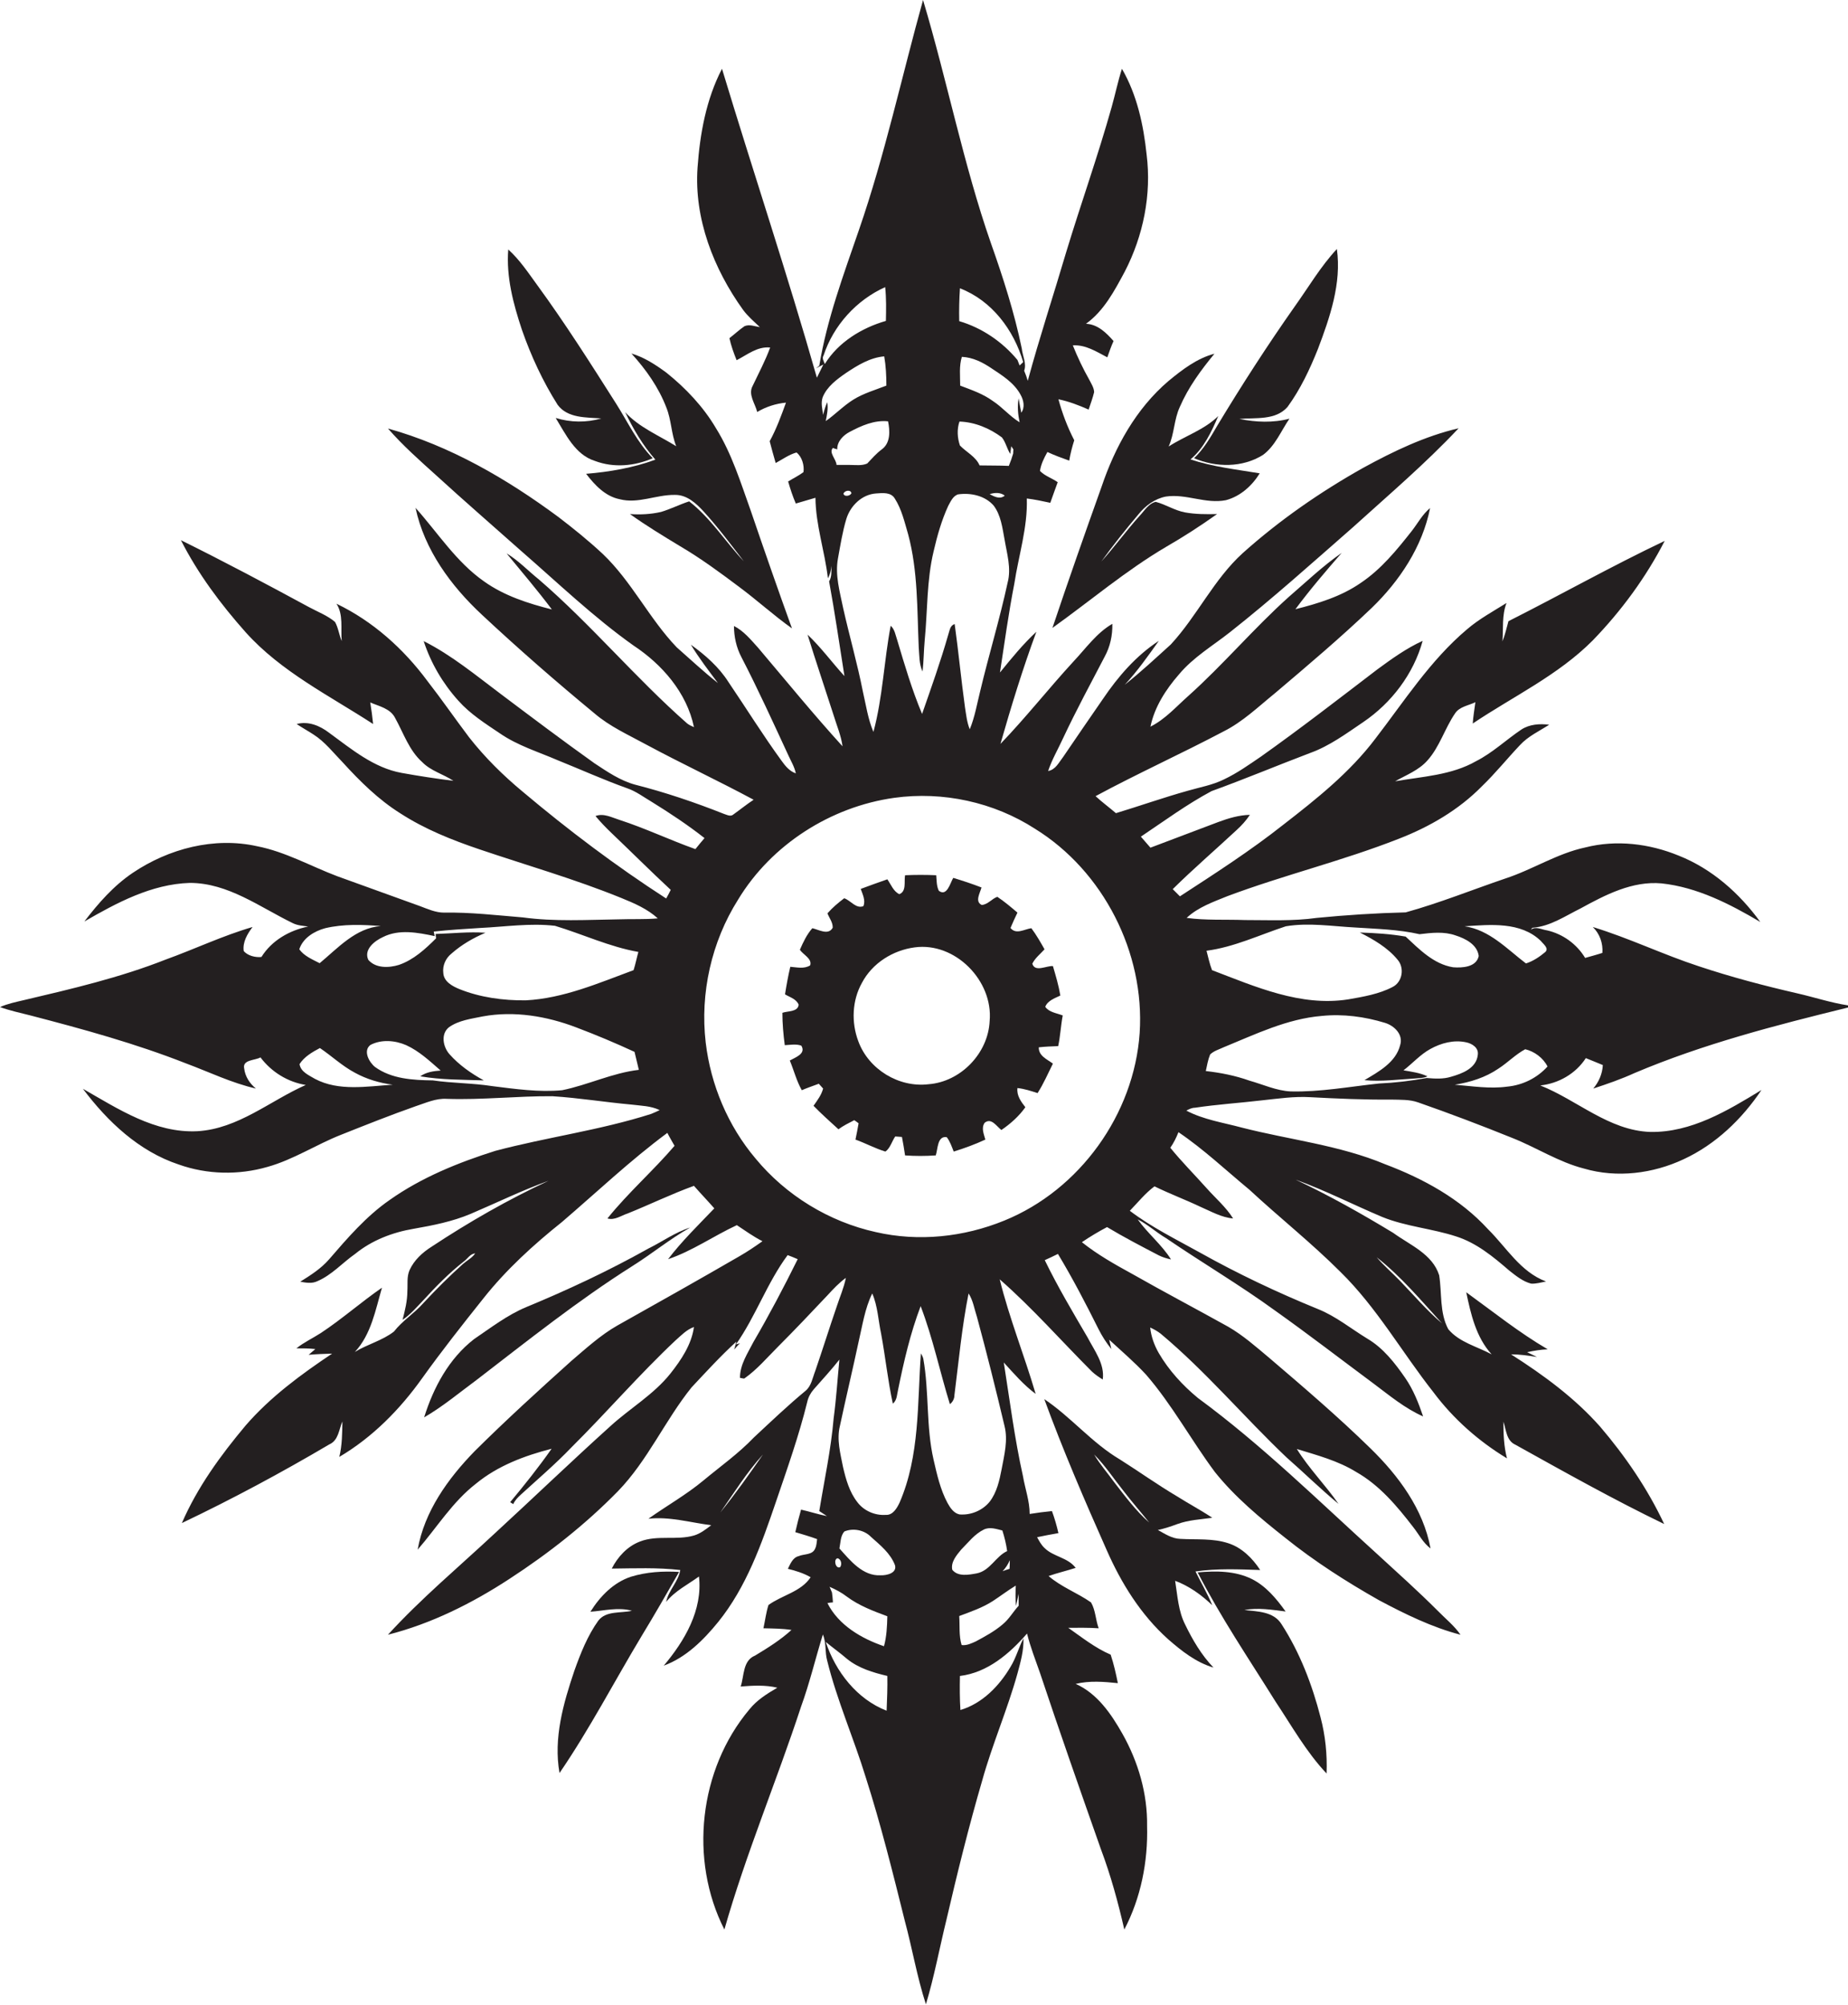
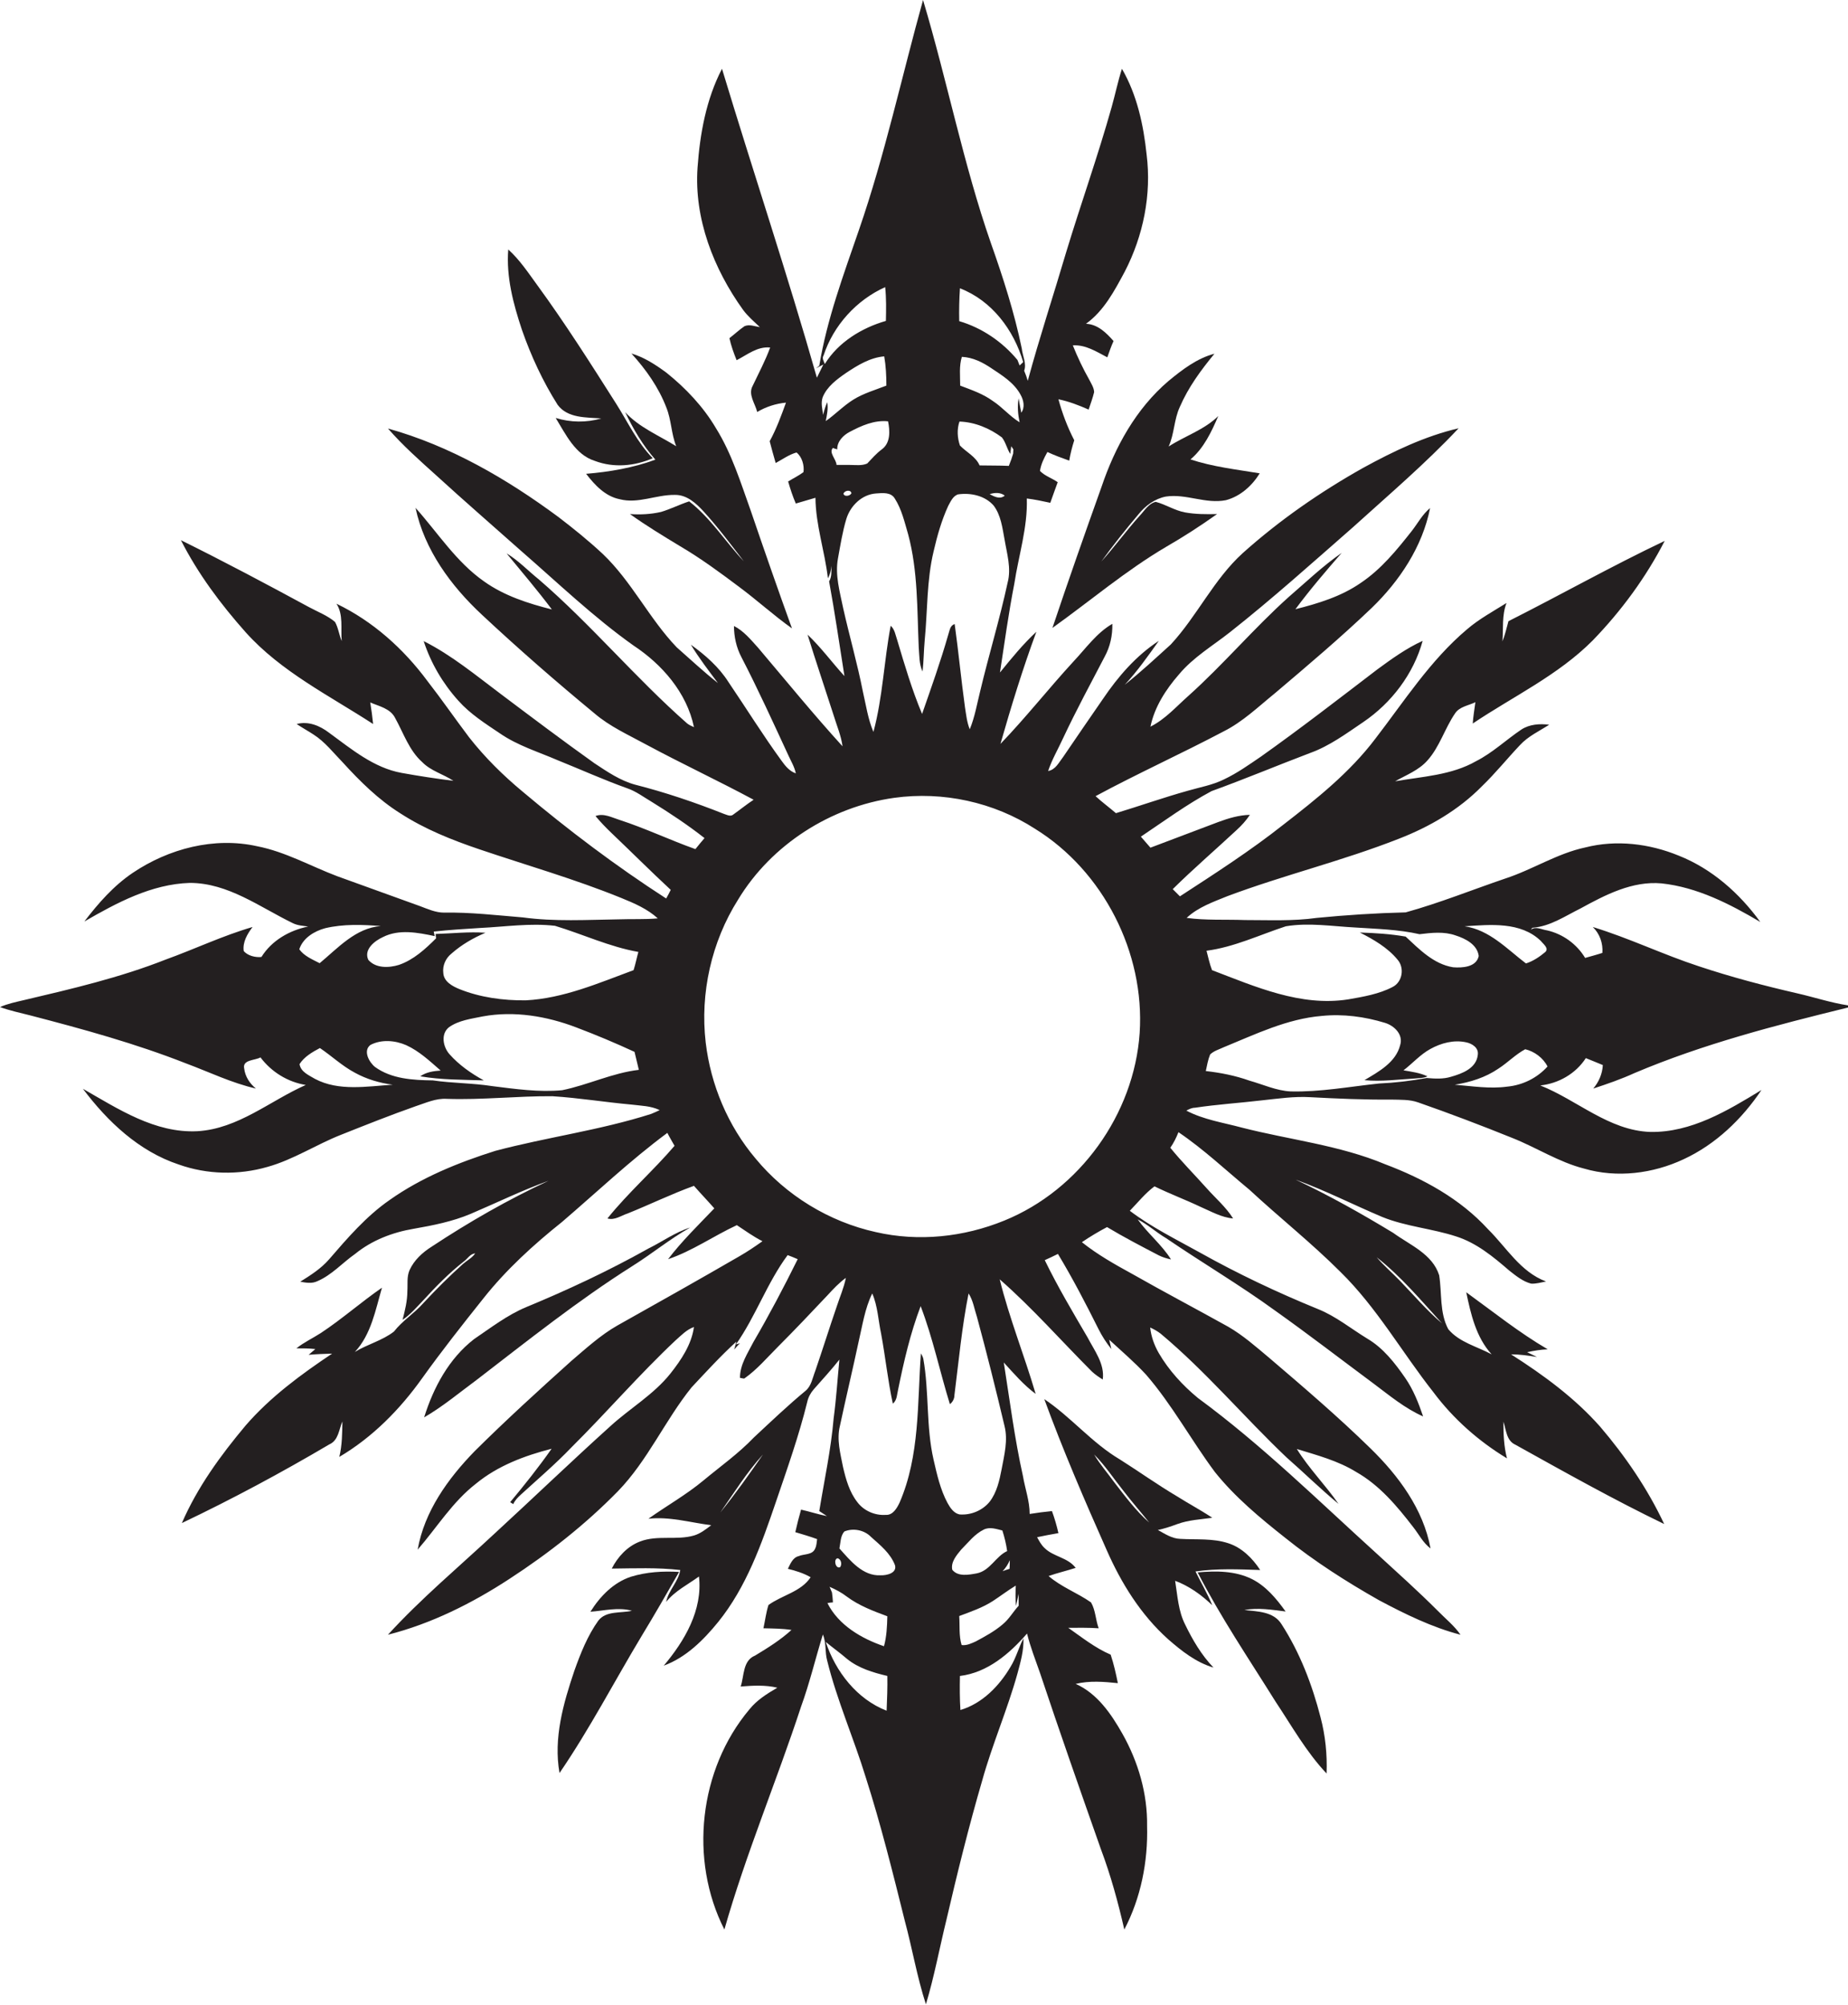
<svg xmlns="http://www.w3.org/2000/svg" version="1.1" id="Layer_1" x="0px" y="0px" viewBox="0 0 771.2 836.5" enable-background="new 0 0 771.2 836.5" xml:space="preserve">
  <g>
    <path fill="#231F20" d="M682.2,447.7c28.6-12.1,58.8-19.9,89-27.3c0-0.2,0-0.7,0-0.9c-7.2-1.1-14.1-3.4-21.1-5   c-13.9-3.2-27.6-6.8-41.1-11.3c-15-4.9-29.2-11.8-44.3-16.4c2.9,2.8,4.3,6.8,4,10.8c-2.4,0.8-4.8,1.4-7.2,2.1   c-3.5-5.8-9.3-10-15.9-11.5c-2.2-0.3-4.7-1.8-6.7-0.3c0.2-0.3,0.4-0.8,0.8-0.8c7.3-0.6,13.5-4.9,19.8-8   c10.4-5.7,21.7-11.6,33.9-10.5c14.9,1.6,28.5,8.6,41.2,16.1c-8.7-12-20.2-22.2-34.1-27.7c-12.2-5-26-6.7-38.9-3.4   c-11.8,2.5-22.1,9.3-33.5,13c-13.8,4.7-27.4,10.2-41.5,14.1c-12.4,0.3-24.8,1.1-37.1,2.3c-9.9,1.4-20,0.9-30,0.9   c-8.1-0.3-16.3,0.2-24.3-0.9c4.8-4.5,11.2-6.7,17.1-9.1c23.5-8.8,48-14.7,71.4-23.9c12.9-5,25.1-12.1,34.8-22   c5.6-5.4,10.5-11.5,15.8-17.1c3.4-3.7,8-5.8,12.2-8.5c-4-0.5-8.2-0.2-11.6,2c-6.4,4.3-12,9.7-18.9,13.2   c-10.3,5.9-22.4,6.4-33.8,8.4c4.6-2.6,9.9-4.6,13.5-8.7c5.1-5.7,7.2-13.3,11.5-19.6c1.9-2.9,5.7-3.3,8.5-4.7   c-0.4,3-0.9,5.9-1.1,8.9c16.8-11.3,35.6-20.1,50.1-34.7c11.9-12.3,22.2-26.3,30-41.5c-22.1,10.5-43.4,22.5-65.2,33.5   c-0.8,2.8-1.4,5.7-2.5,8.4c0.4-5.3-0.3-10.9,1.7-16c-5.6,3.5-11.5,6.7-16.5,11c-15.3,12.9-26.2,30-38.3,45.7   c-10.6,14-24.4,25-38.2,35.7C521.8,355,507,364.5,492.4,374c-1-1-2-2-3-3c8.6-8.5,17.8-16.4,26.6-24.6c2.1-1.9,4-4,5.6-6.4   c-4.5,0.1-8.9,1.4-13.2,3c-9.4,3.6-18.9,7.1-28.3,10.7c-1.3-1.5-2.7-3.1-4-4.6c9.7-6.5,19.2-13.5,29.5-19   c13.8-5,27.4-10.7,41.1-15.9c8.1-2.9,15.1-8.1,22.2-12.9c11.8-8,21-20.1,24.8-33.9c-6.8,3.1-12.9,7.5-18.9,11.9   c-16.1,12.3-32.1,24.7-48.6,36.4c-5,3.4-9.9,6.9-15.4,9.5c-4.8,2.4-10.2,3.3-15.3,4.8c-10,2.8-19.9,6.3-29.8,9.3   c-2.8-2.4-5.8-4.6-8.5-7.1c17.6-9.5,35.8-17.7,53.4-27c8-4,14.5-10.3,21.4-15.9c13.7-11.6,27.4-23.2,40.4-35.6   c11.7-11.3,21.2-25.6,24.4-41.7c-3.2,2.6-5.1,6.3-7.6,9.5c-6.3,8-12.8,16-21.3,21.7c-8.2,5.7-17.8,8.6-27.3,11   c6-8.1,12.6-15.8,19.3-23.5c-7.9,5.5-14.8,12.1-22.1,18.4c-14.6,13.1-27.2,28.1-41.8,41.2c-5.1,4.5-9.7,9.8-15.9,12.9   c1.7-8.2,6.4-15.5,11.9-21.8c6-7.2,14.2-12,21.4-17.7c17.6-13.9,34.3-28.9,51.2-43.7c14.9-13.5,30.3-26.6,44.1-41.3   c-14.1,3.3-27.2,9.6-39.8,16.5c-18,10.1-35,21.9-50.3,35.6c-12.1,11-19,26.2-30,38.1c-6.3,5.7-12.5,11.5-19.2,16.8   c5.3-5.7,9.7-12,14.2-18.3c-9.5,6.2-17,14.9-23.3,24.2c-5.6,8.1-11.1,16.1-16.6,24.2c-1.8,2.3-3.2,5.4-6.3,5.9   c1.6-4.8,4.2-9.2,6.3-13.8c5.4-11.5,11.4-22.6,17.3-33.9c2.3-4.2,3.3-8.9,3.2-13.7c-6.6,3.8-11.1,10.3-16.3,15.8   c-10.3,11.2-19.8,23.3-30.4,34.3c4.5-15.7,9.3-31.4,15-46.8c-5.6,5.2-10.4,11.1-15.2,17c1.9-12.4,3.6-24.8,6-37.1   c1.8-11.8,5.6-23.5,5.2-35.5c3.3,0.4,6.6,1.1,9.8,1.8c1-2.9,2.1-5.8,3.1-8.6c-2.4-1.7-5.4-2.6-7.4-4.7c0.4-2.8,1.7-5.4,3.1-7.9   c3,1.4,6,2.5,9.1,3.6c0.5-2.9,1.2-5.7,2.1-8.5c-2.8-5.4-5-11.2-6.6-17.1c4.4,0.9,8.5,2.5,12.6,4.3c0.8-2.4,1.7-4.8,2.3-7.3   c-0.1-1.9-1.2-3.5-2-5.1c-2.6-4.6-4.9-9.4-6.9-14.4c5.4-0.3,9.8,2.6,14.4,5c0.8-2.3,1.6-4.6,2.6-6.8c-3-3.4-6.6-7-11.5-7.2   c7.5-5.4,11.9-13.8,16.2-21.8c7.7-14.9,11.2-32.1,9.1-48.8c-1.3-12.4-4-24.9-10.3-35.8c-1.7,5.3-2.8,10.7-4.3,16   c-5.7,20.3-12.8,40.2-18.9,60.3c-5.3,18-11.2,35.8-16.1,53.9c-0.4-1.4-0.9-2.8-1.5-4.2c1.1-3.1-0.7-6.2-1-9.3   c-3.1-15-7.8-29.6-12.9-44C402.1,68.7,395.3,33.8,385.2,0c-8.9,32-15.9,64.6-26.8,96.1c-6.4,18.6-13.3,37.1-16.5,56.5l-1.4,1.1   c0.8-0.4,2.3-1.2,3.1-1.6c-0.9,1.8-1.8,3.7-2.7,5.5c-12.3-43.2-26.6-85.9-39.6-128.9c-6.6,12.7-9.2,27.1-10.2,41.2   c-1.5,21.3,6.7,42.3,19,59.4c2,2.7,4.6,4.9,7,7.2c-2.1-0.3-4.3-1.3-6.4-0.4c-2.2,1.5-4.2,3.4-6.3,5c0.7,3.2,1.8,6.2,3,9.2   c4.5-2.3,8.6-5.8,14-5.3c-2,5.5-4.8,10.7-7.3,16c-2,3.6,1,7.3,1.9,10.9c3.7-2.2,7.8-3.5,12-3.9c-2,5.5-4,11-6.8,16.1   c0.8,3,1.6,6.1,2.5,9.1c2.8-1.5,5.5-3.5,8.7-4.4c2.3,1.8,3.3,5.4,2.9,8.2c-2,1.5-4.3,2.6-6.4,3.9c0.9,3.1,1.9,6.2,3.2,9.2   c2.7-0.8,5.5-1.6,8.2-2.4c0.1,11.4,3.9,22.3,5.2,33.6c0.9-1.6,1.3-3.4,1.5-5.2c-0.1,2.2,0.2,4.5-1,6.5c2.4,13.1,4.3,26.3,6.4,39.5   c-5.2-5.7-9.8-12-15.4-17.3c3.5,11.3,7.3,22.5,10.9,33.7c1.3,4.3,3.1,8.4,3.7,12.9c-12.2-13.4-23.6-27.4-35.3-41.2   c-3-3.3-5.9-6.9-10-9c0,4.5,1,9,3.1,13c7,13.5,13.3,27.4,19.7,41.2c1.1,2.4,2.5,4.7,3,7.3c-2.6-0.9-4.4-3.1-5.9-5.2   c-7.8-10.7-14.8-22-22.2-32.9c-4-6.3-9.7-11.3-15.7-15.6c3.4,5.6,7.4,10.8,11.3,16c-6-4.7-11.5-9.9-17.2-14.9   c-11.5-12-18.8-27.5-30.9-39c-5.9-5.5-12.1-10.5-18.5-15.4c-21.5-15.9-45.2-29.7-71.1-36.9c6.2,7.1,13.2,13.3,20.2,19.6   c11.7,10.7,23.6,21,35.4,31.5c15.4,13.4,30.2,27.6,46.8,39.4c12,7.9,22.3,19.7,25.3,34.1c-1-0.4-2-0.9-2.8-1.5   c-21.6-19-40.1-41.3-61.9-60.1c-4.5-3.6-8.5-7.9-13.5-10.9c6.4,7.8,12.9,15.4,18.9,23.4c-9.9-2.5-19.9-5.7-28.3-11.7   c-11.6-8.1-19.3-20.3-28.6-30.7c3.7,17.5,14.8,32.6,27.7,44.6c15.2,14.2,30.9,27.9,46.9,41.1c6.5,5.6,14.4,9.1,21.9,13.2   c14.7,7.9,29.9,15,44.6,22.9c-2.9,1.9-5.6,4.1-8.4,6.1c-1.2,1.1-2.7,0.2-4-0.2c-12.1-4.8-24.5-9-37.1-12.2   c-6.2-1.7-11.6-5.4-16.9-8.9c-13.2-9.4-26.2-19.2-39.1-28.9c-10.4-7.8-20.5-16.2-32.2-22.1c3,9.2,8,17.7,14.5,24.9   c4.9,5.5,11.2,9.5,17.3,13.6c7.4,5.1,16,7.7,24.1,11.2c9.7,3.9,19.2,8.2,29,11.7c3.8,1.3,6.9,3.7,10.3,5.7c7.6,4.7,15,9.6,22,15.1   c-1.3,1.5-2.6,3.1-3.8,4.6c-10.7-3.8-20.9-8.7-31.7-12.2c-3.2-1-6.6-2.9-10-1.6c2.1,2.5,4.3,4.8,6.6,7c8.3,7.9,16.4,16,24.8,23.8   c-0.6,1.2-1.2,2.4-1.9,3.6c-20.9-13.5-40.8-28.5-59.8-44.5c-8.2-6.8-15.8-14.3-22.4-22.7c-5.9-7.8-11.4-15.8-17.4-23.5   c-10-13.5-22.8-25-38-32.3c3,4.6,1.7,10.4,2.2,15.6c-1.1-2.6-1.4-5.5-2.8-8c-3.2-2.7-7.2-4.2-10.9-6.2c-17.7-9.6-35.4-19-53.4-27.9   c7.1,14,16.6,26.7,27,38.4c14.8,16.5,34.9,26.4,53.2,38.3c-0.3-3-0.7-6-1.2-9c3.7,1.6,8.4,2.5,10.4,6.5c3.5,6.3,5.8,13.5,11.3,18.4   c3.6,3.7,8.8,5,13,7.8c-7.2-0.9-14.4-2-21.6-3.3c-11.6-2.1-20.9-9.9-30.2-16.7c-3.9-3-8.7-5-13.6-3.7c2.2,1.5,4.6,2.8,6.9,4.3   c4.9,3.1,8.4,7.7,12.4,11.8c7.2,7.9,14.9,15.5,24,21.2c10.2,6.6,21.5,11.1,33,15c19.8,6.7,39.8,12.4,59.2,20.3   c5.4,2.2,10.8,4.5,15.2,8.5c-5.4,0.5-10.8,0.2-16.2,0.4c-13.4,0.2-26.8,1-40.1-0.8c-11-0.9-21.9-2.2-32.9-2c-3.5,0-6.8-1.5-10-2.7   c-11.5-4.2-23.1-8.3-34.6-12.5c-11.1-4.2-21.6-10.2-33.4-12.5c-17.9-4-36.9,1-51.9,11.1c-8,5.4-14.4,12.7-20.2,20.3   c13.5-7.8,28-15.6,44-16.1c16,0,29.2,10.1,43,16.8c2,1,4.3,1.1,6.4,1.4c-7.8,1.6-15.2,5.8-19.5,12.7c-2.4,0.3-5.8-0.5-7.4-2.5   c-0.5-3.7,1.5-7.1,3.7-10c-12.4,3.6-24.1,9.2-36.3,13.6C50.1,407.9,30,412.6,10,417.3c-3.4,0.8-6.8,1.5-10,2.9   c4.1,1.5,8.4,2.4,12.7,3.5c21.9,5.7,43.8,11.7,64.9,20c9.7,3.6,19.1,8.2,29.2,10.5c-2.6-2.1-4.5-5-4.9-8.4   c-0.8-3.7,4.6-3.3,6.8-4.6c4.6,6.1,11.4,10.3,18.9,11.5c-14.9,6.6-28.2,18.3-45.2,19.3c-17.7,0.9-33.1-9.3-47.8-17.7   c10.3,13.7,23.4,26.1,40,31.6c11.8,4.2,24.9,4.5,37,1c10.8-3,20.3-9.3,30.7-13.4c10.3-4.1,20.6-8.2,31.1-11.9   c4.3-1.4,8.5-3.4,13.1-3.1c14.7,0.5,29.3-1.2,44-1.1c11.1,0.7,22,2.5,33.1,3.5c3.9,0.5,8,0.5,11.7,2.3c-1.2,0.6-2.4,1.1-3.6,1.6   c-21.3,6.8-43.5,9.7-65,15.4c-15.5,4.9-30.8,11.1-44.1,20.5c-9.8,6.8-17.6,15.9-25.3,24.8c-3.4,3.9-7.7,6.6-12,9.3   c2.3,0.4,4.8,0.9,7.1-0.2c6.1-2.6,10.5-7.7,15.8-11.4c7-5.7,15.6-9,24.5-10.5c8-1.4,16.1-3,23.7-6.2c10.8-4.6,21.4-9.8,32.5-13.8   c-17,7.9-33.2,17.2-48.8,27.5c-3.8,2.4-7.3,5.6-9.2,9.8c-1.2,2.8-0.7,5.8-0.9,8.7c0,4.1-1,8.1-2,12c3.3-2.2,5.9-5.3,8.6-8.1   c5.3-5.8,10.8-11.4,16.9-16.2c1.6-1.1,2.7-3.3,4.8-3.4c-1.3,1.9-3.4,2.9-5.1,4.4c-5.8,5.2-11.3,10.7-16.6,16.4   c-3.8,4.3-8.7,7.3-12.2,11.8c-4.9,3.8-11.1,5.3-16.3,8.5c6.8-7.3,8.6-17.5,11.3-26.8c-8.7,6-16.7,13.1-25.5,18.9   c-3.4,2.2-7.1,3.9-10.2,6.4c2.6,0,5.3,0,7.9,0.3c-0.7,0.6-2.1,1.8-2.8,2.4c3.3-0.3,6.5-0.4,9.8-0.5c-13,8.7-25.8,18.1-36.1,30   c-10.4,12.4-20.1,25.7-26.6,40.7c21-10,41.5-21,61.5-32.8c3.9-1.7,4-6.2,5.5-9.6c-0.1,4.9-0.1,9.9-1.3,14.8   c13.9-8.2,25.4-19.9,34.7-33c8.1-11.3,16.7-22.2,25.4-33.1c9.5-12,20.9-22.4,32.8-31.9c14.6-12.5,28.6-25.8,44-37.2   c0.9,1.8,2,3.6,3,5.4c-8.9,10.4-19.4,19.6-28,30.3c3,0.9,5.7-1.2,8.5-2.1c9.2-3.7,18.2-8.1,27.6-11.5c2.8,3.2,5.7,6.2,8.5,9.4   c-6.6,6.9-13.5,13.6-19.3,21.2c10.1-3.4,19-9.7,28.7-14.2c3.5,2.3,6.9,4.8,10.7,6.7c-3.1,2.2-6.2,4.3-9.5,6.2   c-16.9,9.8-34,19.4-51.1,29c-7,4-13,9.5-19.1,14.7c-13.7,12.3-27.3,24.7-40.4,37.7c-11.1,11.4-21,25.1-23.8,41.1   c8-9.2,14.5-19.9,24.3-27.5c9.1-7.5,20.3-11.7,31.6-14.6c-5.4,7.7-11.3,15.1-17.3,22.3c0.4,0.3,0.9,0.5,1.3,0.8   c0.7-1.6,1.9-2.8,3.1-3.9c7.1-6.5,14.5-12.8,21.2-19.8c14.7-14.6,28.3-30.4,43.4-44.6c2.4-2.1,4.6-4.5,7.7-5.6   c-1,7.3-5.3,13.7-9.8,19.4c-7,8.8-16.9,14.5-25.1,22c-16.3,14.7-32.1,29.9-48.2,44.7c-15,14-30.8,27.2-44.6,42.3   c18.1-4.6,35.1-13.1,50.7-23.3c16.3-10.6,31.7-22.7,45.3-36.6c12.4-12.8,19.6-29.5,30.7-43.3c6.1-6.5,12.1-13.1,18.7-19.1   c-0.2,0.8-0.7,2.5-0.9,3.3c0.8-0.9,1.5-1.8,2.4-2.6l-1.7,0.5c8.3-11.8,13-25.7,21.6-37.3c1.4,0.5,2.8,1.1,4.2,1.7   c-5.8,11.7-11.9,23.3-18.5,34.6c-2.4,4.7-5.6,9.4-5.6,14.9c0.5,0.1,1.3,0.3,1.8,0.3c5.3-3.7,9.5-8.7,14.1-13.3   c7-7,13.8-14.2,20.6-21.4c2.4-2.6,4.8-5.2,7.7-7.3c-0.8,4.1-2.5,7.9-3.8,11.9c-3.1,9-5.9,18-9,27c-1.1,2.8-1.6,6.2-4,8.2   c-7.5,6.2-14.5,12.9-21.6,19.5c-6.4,6.7-13.9,12-21,17.9c-7.2,6-15.4,10.6-23,16c8.8-1,17.5,1.6,26.2,2.7c-2.2,1.7-4.5,3.5-7.2,4.3   c-7.3,2.1-15.3-0.3-22.5,2.5c-5.3,2-9.3,6.4-11.8,11.3c9.5-0.1,19.1-0.5,28.6,0.6c-0.8,4.9-4.9,8.4-5.9,13.3   c3.7-4.6,9-7.2,13.7-10.6c1.6,14-6,26.9-14.7,37.2c9.3-3.4,16.6-10.7,22.7-18.2c11.8-14.6,18.1-32.5,24.1-50.1   c4.7-13.8,9.6-27.6,13.1-41.8c0.4-1.9,1.4-3.7,2.7-5.2c3.6-4.1,7.3-8.1,10.7-12.4c-0.8,8.2-1.3,16.3-2.4,24.5   c-1.1,13-3.9,25.8-6,38.7c1.1,0.7,2.1,1.4,3.2,2.1c-3.6-0.7-7.2-1.9-10.8-2.7c-0.9,3.1-1.7,6.3-2.4,9.4c3,0.9,6.1,1.8,9.1,2.9   c-0.2,1.3-0.2,2.7-0.8,3.9c-1.1,2.8-4.6,2.2-6.9,3.2c-2.5,0.6-3.5,3.3-4.5,5.3c3.3,0.8,6.5,1.8,9.5,3.5c-4,6.1-12,7.5-17.6,11.6   c-1,3.1-1.4,6.5-2.1,9.7c3.9,0.1,7.8,0.1,11.7,0.7c-4.6,4.2-9.9,7.5-15.2,10.7c-5.2,2.1-4.5,8.5-6,12.9c5.1-0.4,10.3-0.7,15.3,0.5   c-4.3,2.5-8.6,5.2-11.7,9.1c-21,25-25.2,62.7-10.4,91.8c9-31.6,21.8-61.9,32-93c3.6-9.9,6-20.1,9.1-30.1c1.5,3.5,0.8,7.3,1.8,10.9   c4.1,16.6,11.1,32.4,16.1,48.7c6.3,19.7,11.3,39.8,16.3,59.9c3.1,11.5,5.1,23.4,8.8,34.8c3.5-11.6,5.7-23.6,8.6-35.4   c4.5-19.4,9.3-38.8,14.9-58c4.2-15.1,10.5-29.5,14.7-44.6c1.3-4.8,2.7-9.7,2.5-14.7c-2,3.9-3.1,8.2-5.4,11.9   c-4.7,8-11.8,15.3-20.9,18c-0.3-4.7-0.3-9.5-0.2-14.2c11.5-1.4,20.7-9.3,28-17.7c1.4,5.6,3.5,11,5.4,16.4   c8.2,24.6,16.8,49.1,25.4,73.5c4.1,10.9,7.2,22.2,9.8,33.6c6.9-13.2,9.9-28.3,9.5-43.2c0.2-13.5-3.7-26.8-10.3-38.5   c-4.7-8.3-10.5-16.8-19.5-20.8c5.8-1.4,11.8-0.9,17.6-0.3c-0.8-4-1.7-8-3-11.9c-6.5-2.8-12-7.2-17.7-11.2c4.2,0,8.5-0.1,12.7,0.2   c-1.3-3.5-1.3-7.6-3.2-10.8c-5.7-4-12.4-6.4-17.7-11c3.7-1.3,7.6-2.2,11.3-3.4c-3.3-4.4-9.3-4.6-13-8.3c-1.4-1.3-2.2-2.9-3.1-4.5   c2.9-0.6,5.9-1.2,8.9-1.7c-0.7-3.1-1.6-6.2-2.7-9.2c-3.1,0.3-6.2,0.7-9.3,1.2c0-5.4-1.9-10.5-2.8-15.8c-3.5-15.7-5.5-31.6-8-47.4   c4.2,4.6,8.3,9.4,13.3,13.1c-4.7-16-11-31.6-15-47.8c13.7,12,25.7,25.7,38.5,38.5c1.4,1.3,2.9,2.3,4.5,3.3   c0.9-6.5-3.5-12.1-6.3-17.5c-6.2-10.6-12.5-21.2-17.9-32.3c1.8-0.8,3.7-1.7,5.5-2.6c6.1,10.1,11.6,20.7,16.9,31.3   c1.5,3,3.3,5.8,5.4,8.4c-0.2-1-0.7-3-0.9-3.9c5.2,4.8,10.6,9.4,15.4,14.6c10.9,12.6,18.8,27.3,28.7,40.6   c8.4,10.5,18.9,19.2,29.4,27.5c12.2,9.8,25.5,18.3,39.1,26c10.9,5.8,22.1,11.3,34,14.4c-2.6-3.8-6.3-6.7-9.5-10   c-8.2-8.2-16.8-15.9-25.3-23.7c-24.5-22.2-48.1-45.5-74.8-65.1c-6.4-5.3-12.1-11.5-16.3-18.7c-1.9-3.3-3.2-6.9-3.6-10.7   c1.5,0.7,3,1.5,4.4,2.6c18.9,15.8,34.7,34.7,52.5,51.6c7.3,6.4,14.2,13.2,21.7,19.4c-5.5-7.9-12.3-14.7-17.4-22.9   c8.5,2.6,17.2,4.9,24.8,9.6c9.7,5.5,17,14.2,23.7,22.9c2.4,3,4.1,6.6,7.3,9c-3-16.4-13.4-30.4-25.1-41.8   c-13.5-13.2-27.9-25.5-42.3-37.8c-5.5-4.6-10.8-9.3-17-12.9c-13.3-7.4-26.8-14.5-40-22c-7.3-4-14.6-8.1-21.1-13.3   c3.4-2.3,6.9-4.4,10.5-6.3c7,4.2,14.3,8,21.6,11.8c1.6,0.8,3.3,1.3,5.1,1.7c-3.9-6.2-9.7-10.8-13.9-16.7c4.2,2.1,7.7,5.4,11.8,7.8   c15.1,10.3,30.9,19.6,45.6,30.3c13.8,9.8,27.3,20.2,40.9,30.3c6.7,5,13.1,10.4,20.8,13.8c-1.9-5.6-4.1-11.2-7.5-16.1   c-4.3-6.2-9.1-12.4-15.7-16.3c-6.9-4.2-13.2-9.4-20.7-12.4c-16.9-6.9-33.4-14.7-49.3-23.6c-9.9-5.5-20.1-10.5-29.2-17.4   c3.4-3.5,6.4-7.3,10.3-10.2c6.3,3.1,13,5.6,19.3,8.6c4.4,1.9,8.7,4.4,13.5,4.8c-3-4.8-7.4-8.5-11.2-12.8c-5-5.6-10.3-10.9-15-16.7   c1.4-2,2.5-4.2,3.4-6.5c10.5,7.1,19.8,15.9,29.6,24c12.5,11.6,25.9,22.2,38,34.3c15.2,14.9,25.7,33.6,38.8,50.2   c8.3,11.1,18.8,20.4,30.7,27.6c-1.3-5-1.5-10.2-1.5-15.3c1.2,3.4,1.2,7.9,5,9.6c20.5,11.4,41,22.9,62.1,33.1   c-6.9-14.7-16.2-28.3-26.7-40.6c-10.6-12-23.7-21.6-37.2-30.2c3.6,0,7.2,0.5,10.8,1.1l-4.1-2c2.8-0.6,5.7-1.1,8.6-1.2   c-12-7-22.8-15.7-34-23.8c1.9,9.1,4.1,18.8,10.6,25.9c-6.1-3.3-13.5-5-18.1-10.5c-3.7-6.9-2.6-15-3.8-22.5   c-2.8-8.9-12.2-12.6-19.2-17.7c-13.2-8-26.7-15.6-40.7-22.2c12.4,4.5,24.1,10.5,36.2,15.6c9.9,4,20.7,4.8,30.8,8.1   c8.5,2.7,15.5,8.5,22.1,14.2c2.8,2.2,5.7,4.6,9.2,5.5c2.1,0.1,4.1-0.5,6.2-0.9c-10.7-4-16.5-14.2-24.2-21.8   c-11.6-12.7-27-21.1-42.9-27.1c-19.1-8-39.9-10.2-59.8-15.3c-7.8-2.1-16-3.3-23.2-7.1c1.1-0.6,2.3-1.2,3.6-1.2   c9.3-1.4,18.8-2,28.1-3.1c6.6-0.7,13.3-1.7,20-1.3c11.3,0.6,22.6,1.1,33.9,1c3.7,0.1,7.6-0.1,11.2,1.2c13.2,4.6,26.3,9.6,39.2,14.8   c10.1,4,19.4,10.1,30,12.8c13.7,4,28.7,2.1,41.5-3.9c13.4-6.2,24.4-16.8,32.5-28.9c-14.1,8.6-29.3,17.8-46.4,17.5   c-17.3-0.6-30.5-13.3-45.9-19.4c7.6-0.8,14.8-4.9,19-11.4c2.4,1,4.8,1.9,7.1,2.9c-0.2,3.7-1.7,7.1-4,9.8   C670.7,452.3,676.5,450.3,682.2,447.7z M181.4,390.6c-0.1-0.5-0.3-1.4-0.4-1.9c6.5-0.7,12.9-1.1,19.4-1.5   c10.4-0.5,20.8-2.1,31.2-0.9c11.6,3.5,22.8,8.8,34.8,10.9c-0.7,2.5-1.2,5.1-2,7.6c-14.6,5.4-29.3,11.8-45,12.6   c-9.4,0.1-19-1.2-27.7-4.7c-2.9-1.2-6.5-3.1-6.7-6.7c-0.4-3.1,1-6.2,3.4-8.1c4.2-3.7,9-6.5,14.2-8.7c-7-0.5-13.9,0.3-20.8,0.5   c0,0.5,0.1,1.4,0.2,1.8c-4.5,4.5-9.4,9-15.5,11.1c-4.2,1.3-9.7,1.5-12.8-2.1c-2-4.3,2.6-7.9,6.1-9.5   C166.5,387.6,174.3,389.1,181.4,390.6z M135.7,387.3c7.6-1.8,15.5-1.5,23.2-0.9c-10.5,0.8-17.9,9.2-25.5,15.5   c-3.1-1.6-6.5-3-8.5-5.8C126.4,391.4,131.2,388.5,135.7,387.3z M131.5,450.2c-2.5-1.5-6-2.9-6.5-6.2c2-3.1,5.3-5,8.5-6.7   c4.9,3.3,9.3,7.5,14.6,10.3c4.9,2.7,10.3,4.3,15.8,5C153,453.3,141.4,455.4,131.5,450.2z M234.6,454.9c-9.7,0.9-19.5-0.5-29.1-1.7   c-8.3-1.3-16.7-1.2-24.9-2.4c-8.3-0.1-17.2-0.6-24.1-5.6c-2.5-2-5.1-6.8-1.9-9.2c4.6-2.4,10.3-1.9,14.9,0.1   c5.5,2.5,9.9,6.7,14.4,10.6c-2.9,0.2-6,0.6-8.5,2.4c8.7,1.5,17.6,1.4,26.5,1.7c-5.3-2.9-10.3-6.4-14.3-10.9   c-2.7-3-3.8-8.5-0.2-11.3c4.1-2.9,9.3-3.5,14.1-4.5c13.1-2.4,26.7-0.1,39,4.6c8.2,3.1,16.3,6.5,24.3,10.2c0.6,2.5,1.2,5,1.8,7.5   C255.5,447.7,245.4,452.7,234.6,454.9z M300.6,631.1c5.7-8.2,11-16.7,17.8-24.2C312.7,615.1,306.9,623.3,300.6,631.1z M426.2,172.2   c-0.4-2-0.8-4-1.1-6c-0.6,3.3-0.3,6.7,0.4,10c-4.1-2.5-7.2-6.3-11.2-8.9c-4.1-3-8.9-4.6-13.6-6.4c0-4-0.5-8.2,0.7-12   c4.6,0.2,8.7,2.3,12.4,4.8c4.5,3,9.4,6,12.1,11C427.2,167,427.8,170,426.2,172.2z M400.6,120.3c13.3,5.1,22.5,17.4,26.4,30.8   c-0.5,0.5-1,0.9-1.5,1.4c-0.2-0.6-0.7-1.7-0.9-2.3c-6.3-7.6-14.8-13.4-24.3-16.2C400.2,129.4,400.3,124.9,400.6,120.3z    M400.4,175.9c6.4,0.2,12.6,2.8,17.7,6.6c1.6,2,2.1,4.7,3.5,6.9c0.1-0.8,0.3-2.4,0.4-3.2c0.2,0.3,0.7,1,0.9,1.3   c0,0.4-0.1,1.3-0.1,1.8c-0.5,1.7-1.1,3.4-1.8,5.1c-4.1-0.2-8.1-0.1-12.2-0.2c-1.6-3.7-5.5-5.5-8.2-8.3   C399.5,182.7,399.3,179.1,400.4,175.9z M419.3,206.8c-2,1.7-4.4,0.4-6.3-0.6C415.1,205.5,417.5,205.4,419.3,206.8z M343.7,148.3   c4.1-12.5,13.7-23.1,25.7-28.5c0.5,4.7,0.4,9.4,0.3,14.1c-10.1,2.9-19.9,8.9-25.5,18C343.8,150.7,342.9,149.5,343.7,148.3z    M344.6,175.7c0.5-2.6,1.1-5.2,0.6-7.9c-0.7,1.7-1.3,3.5-1.7,5.3c-0.3-2.4-1-4.9-0.2-7.3c1.8-4.5,5.9-7.5,9.8-10.2   c4.8-3.2,10-6.4,15.9-6.9c0.7,4,0.9,8.1,0.9,12.2c-4.6,1.8-9.5,3.2-13.7,5.8C352,169.3,348.6,172.9,344.6,175.7z M347.6,186.9   c0.4,0.2,1.3,0.5,1.8,0.6c-0.1-3.3,2.5-5.9,5.2-7.3c4.9-2.6,10.3-5,16-4.4c0.8,3.9,1.1,9-2.6,11.7c-2.3,1.7-4.1,3.8-6.1,5.9   c-2.2,1-4.8,0.6-7.2,0.6c-1.9,0-3.7,0-5.6,0C349,191.6,345.7,188.8,347.6,186.9z M355.3,205.8c-0.5,1.2-3,1.6-3.3,0.2   C352.4,204.6,355.1,204.2,355.3,205.8z M351.9,253.9c-1.4-6.9-3.5-13.9-2.2-20.9c1-5.5,1.9-11.2,3.5-16.5   c1.7-5.5,6.5-10.2,12.4-10.6c2.7-0.2,6.2-0.6,7.8,2.1c2.9,4.5,4.1,9.9,5.6,15c4.1,15.3,3.7,31.3,4.4,47c0.3,3.4,0.1,7,1.6,10.2   c0.5-4.4,0.5-8.8,0.9-13.1c1.2-12.3,0.8-24.9,3.7-37c1.5-6.5,3.3-12.9,6.1-19c1-1.8,1.9-4,4-4.8c5.3-0.8,11.4,0.5,15,4.7   c3,4,3.6,9.2,4.5,14c1,6,2.9,12.1,1.3,18.1c-3.3,15.3-7.9,30.3-11.5,45.5c-1.3,5.2-2.2,10.6-4.3,15.7c-1.2-2.9-1.5-6.1-2-9.2   c-1.6-11.6-2.7-23.2-4.3-34.7c-2,0.6-2.1,2.8-2.7,4.5c-3.2,11.2-7.1,22.1-10.9,33c-4.2-10-7.3-20.5-10.4-30.9c-0.7-2-1-4.4-2.7-5.9   c-2.8,14.7-3.3,29.8-7.2,44.3c-2.3-5.4-3.1-11.2-4.4-16.8C357.8,276.9,354.5,265.5,351.9,253.9z M349.5,650.2   c1.5,0.3,2,2.5,1.1,3.7C348.7,654.8,347.7,650.6,349.5,650.2z M347.2,664.5l-1-2.4c2.5,1.1,5,2.4,7.2,4.1c5.1,3.8,11,6,16.9,8.2   c-0.1,4.2-0.3,8.5-1.4,12.5c-9.4-3.2-19-8.8-23.6-18c0.6-0.1,1.7-0.3,2.3-0.3C347.5,667.2,347.4,665.8,347.2,664.5z M370,713.8   c-12.4-4.8-21.3-16.3-25.4-28.7c2.9,2.4,6,4.6,8.9,7.1c4.8,3.9,10.9,5.7,16.8,7.1C370.4,704.1,370.2,708.9,370,713.8z M367.5,657.3   c-7.5,0.4-12.7-6.2-17.2-11.2c0.5-2.4,0.4-5.3,2.1-7.1c3.7-1.5,8.3-0.6,11.1,2.3c3.8,3.4,8.1,6.8,10,11.8   C374.4,656.4,370,657.4,367.5,657.3z M424,670.1c0.3-1.3,0.8-3.8,1.1-5.1c0,1.7,0,3.3,0,5c-2.3,2.5-4,5.6-6.7,7.8   c-3.4,2.9-7.3,5-11.2,7.1c-1.8,0.8-3.8,1.8-5.9,1.5c-1.2-3.9-0.7-8.1-1-12.1c4.8-1.8,9.8-3.5,14.1-6.3c3.2-2.1,6.2-4.4,9.5-6.4   C423.8,664.4,423.7,667.3,424,670.1z M421.3,654.6c-1,0.3-1.9,0.6-2.9,1c1.3-1.4,2.3-2.9,3-4.6   C421.4,652.1,421.4,653.3,421.3,654.6z M407.6,656.5c-3.3,0.6-7.8,1.5-10.2-1.5c-0.7-3.2,1.8-6.1,3.7-8.4c3-3,5.6-6.5,9.5-8.4   c2.5-1.2,5.2-0.2,7.7,0.4c0.9,2.8,1.6,5.7,2,8.6C415.5,649.4,413.2,655.4,407.6,656.5z M419.2,595c1.5,6-0.1,12.1-1.2,18   c-0.9,4.7-2,9.7-5,13.6c-3,3.7-7.9,5.7-12.6,5.3c-2.4-0.5-3.9-2.8-5-4.8c-3-5.6-4.4-11.9-5.8-18c-3.2-13.9-1.8-28.3-4.3-42.2   c-0.2-0.8-0.6-1.5-1-2.2c-1.5,20.9-0.4,42.7-8.9,62.3c-1.1,2.3-2.8,5.3-5.8,5.1c-4.5,0.3-9.1-1.7-11.8-5.3c-3.3-4.2-4.8-9.5-6-14.7   c-1.1-5.6-2.7-11.4-1.3-17.1c2.5-11.7,5.3-23.4,7.8-35.1c1.6-6.8,2.6-13.9,5.7-20.2c2.3,5.3,2.5,11.2,3.7,16.8   c1.8,9.7,2.8,19.6,4.9,29.2c1.8-1.5,1.7-3.9,2.2-5.9c2.4-11.8,5.1-23.5,9.4-34.8c5.1,13.3,8,27.3,12.2,40.9   c1.2-0.9,1.9-2.3,1.9-3.8c1.8-14.2,3.1-28.4,5.9-42.4c1.9,2.9,2.4,6.5,3.5,9.8C411.8,564.6,415.6,579.8,419.2,595z M475.6,431   c-2.3,33.9-25,65.5-56.5,78.3c-16.9,6.9-35.8,8.9-53.6,4.8c-19.5-4.3-37.5-15.3-50.2-30.7c-11.5-13.6-18.7-30.7-20.8-48.4   c-2.4-20.6,2.4-42,13.5-59.6c13.9-23,38.7-38.8,65.2-42.5c20.3-2.8,41.5,1.8,58.7,12.9C460.4,363.4,477.8,397.5,475.6,431z    M601.8,552.2c-6.4-5.4-11.8-11.8-17.6-17.8c-3.2-3.3-6.7-6.3-9.7-9.8C584.7,532.6,593,542.6,601.8,552.2z M643,392.6   c1,1.3,3.6,3.1,1.8,4.7c-2.4,2-5.1,3.8-8,4.7c-7.9-6-15.2-14-25.6-15.5C622,385.8,634.6,384.5,643,392.6z M536.6,386.5   c9.6-1.6,19.3,0,28.9,0.5c9,0.6,18.1,0.8,26.9,2.8c5-0.6,10.2-1.2,15,0.5c4.1,1.3,9.1,3.8,9.7,8.6c-1,4.7-6.9,5-10.7,4.7   c-8.1-1.3-14.1-7.5-19.8-12.8c-6.3-1.1-12.7-1.5-19.1-1.7c5.7,2.9,11.6,6.3,15.7,11.3c3,3.4,2.1,9.3-2,11.4   c-5.7,3-12.3,4.1-18.6,5.2c-19.8,3.1-38.7-5.3-56.8-12.2c-1-2.6-1.6-5.4-2.3-8.1C515,395.2,525.6,390.1,536.6,386.5z M595.4,449.8   c-6.6,1.2-13.2,2-19.9,2.3c-12.3,1.3-24.5,3.6-36.9,3.3c-6-0.3-11.5-2.9-17.2-4.5c-5.9-2.1-12-3.3-18.2-4c0.5-2.3,0.9-4.7,1.8-6.9   c1.5-1.5,3.7-2.1,5.6-3c13.2-5.4,26.5-11.9,41-13.1c8.9-0.9,17.9,0.3,26.4,2.9c3.9,1.2,7.7,4.9,6.3,9.3c-1.8,7.2-9,11.1-14.9,14.6   c7,0.7,14.1-0.3,21.1-0.7c1.8-0.2,3.6-0.1,5.2-0.9c-3.2-1.5-6.6-1.9-10-2.5c3.8-2.9,7-6.6,11.2-8.9c4.5-2.5,9.8-3.9,14.9-2.8   c2.5,0.5,5.4,2.3,4.9,5.3c-0.6,5.6-6.6,7.8-11.2,9.1C602.3,450.3,598.8,450.1,595.4,449.8z M629,453.4c-7.3,1-14.6-0.2-21.9-0.8   c6.4-1,12.8-3,18.2-6.7c3.9-2.5,7.1-5.9,11.2-8.1c3.8,0.9,7.5,3.6,9.3,7.2C641.5,449.8,635.4,452.8,629,453.4z" />
-     <path fill="#231F20" d="M498.3,191.2c9.2,3.9,20.2,4,28.8-1.4c5.1-3.8,7.5-10,11-15.1c-6.8,1.8-14,1.5-20.9,0.1   c6.8-0.6,15.1,0.7,20.1-5c5.4-7.4,9.3-15.7,12.7-24.2c5-13.2,9.9-27.4,7.9-41.7c-6.8,7.3-11.8,15.9-17.6,24   c-11.4,16.2-22.1,32.8-32.3,49.7C505.2,182.4,502.4,187.3,498.3,191.2z" />
    <path fill="#231F20" d="M232.7,168.9c4.2,5.7,12,5.2,18.2,5.7c-6.2,1.8-12.8,1.7-19-0.2c4.2,6.8,8.1,15.3,16.3,17.9   c7.9,3,16.6,2.2,24.2-1.1c-6.5-6.6-10.4-15.1-15.3-22.8c-10.6-16.7-21.2-33.4-32.8-49.3c-3.8-5.2-7.4-10.7-12.2-15   c-0.9,11.4,2.1,22.7,5.7,33.5C221.6,148.5,226.5,159.1,232.7,168.9z" />
    <path fill="#231F20" d="M439.2,262c15.8-11.3,30.6-23.9,47.4-33.8c7.3-4.2,14.4-8.8,21.3-13.7c-4.5,0.1-9,0.1-13.4-0.7   c-4.3-0.8-8-3.3-12.2-4.4c-3,0.7-4.6,3.6-6.6,5.7c-5.6,6.2-10.5,13-16.1,19.2c4.9-6.8,10.1-13.3,15.5-19.7   c2.9-3.6,6.8-6.5,11.4-7.4c8.5-1.3,16.6,3.2,25.1,1.5c6-1.6,10.9-6,14.1-11.2c-9.7-1.6-19.5-2.7-28.9-5.8   c5.6-4.7,8.8-11.6,11.6-18.1c-5.9,5.8-13.9,8.3-20.7,12.7c2.4-5.3,2.2-11.3,4.7-16.6c3.5-8.1,8.8-15.3,14.4-22.1   c-7.3,1.9-13.5,6.7-19.2,11.4c-13.5,11.5-22.3,27.5-27.9,44.1C452.7,222.7,445.8,242.3,439.2,262z" />
    <path fill="#231F20" d="M244.6,197.7c3.6,4.7,8,9.4,14,10.6c7.7,2,15.2-1.9,23-1.8c5.1-0.1,9,3.6,12.2,7.1   c5.9,6.5,11.2,13.6,16.6,20.6c-7.7-8.2-13.8-18-22.8-25c-4,1.3-7.7,3.2-11.7,4.4c-4.3,1-8.7,1.2-13,0.9c6.7,4.8,13.8,9.1,20.9,13.4   c8.7,5.1,16.8,11.1,24.8,17.1c7.4,5.5,14.3,11.8,21.9,17.2c-5.9-16.3-11.6-32.7-17.2-49.1c-4.2-11.7-7.9-23.8-14.5-34.4   c-5.3-9-12.6-16.7-20.7-23.2c-4.5-3.3-9.2-6.4-14.6-8c6.1,6.7,11.4,14.2,14.6,22.6c2.1,5.2,2,10.9,4.1,16.1   c-7.2-4.5-15.4-7.8-21.3-14.2c3.4,7.1,7.4,13.9,12.6,19.8C264.2,195.2,254.4,196.9,244.6,197.7z" />
-     <path fill="#231F20" d="M436.2,420.1c1-2.6,4-3.6,6.3-4.7c-0.7-4.2-1.9-8.2-3.1-12.3c-2.7-0.2-7.5,2.7-8.6-1c1.2-2.4,3.3-4,5.1-6   c-1.7-3-3.4-6-5.5-8.8c-2.9,0.4-6.4,2.8-8.7-0.1c0.9-2.2,1.9-4.3,2.9-6.4c-2.7-2.3-5.4-4.6-8.4-6.6c-2.3,0.8-3.9,3.2-6.5,3.4   c-3-1.4-0.7-5-0.1-7.3c-3.9-1.5-7.8-2.8-11.8-4c-1.3,2.2-2.6,7.9-6,5.4c-1-2-0.9-4.3-1.1-6.5c-4.3-0.2-8.7-0.2-13,0   c-0.5,2.6,0.7,6.7-2.4,7.9c-2.5-1.2-3.5-4.1-5-6.2c-3.7,1.3-7.4,2.6-11.1,4c0.8,2.3,2.1,4.8,1.1,7.2c-3.1,1.2-5.3-2.4-8-3.3   c-2.5,1.9-4.9,3.9-7,6.3c0.8,2,2.3,3.8,2.2,6c-1.8,3.3-5.8,0.8-8.5,0.2c-2.3,2.6-3.8,5.8-5.2,9c1.4,2.1,5.2,3.7,4.3,6.5   c-2.5,1.6-5.6,0.8-8.3,0.6c-0.9,3.8-1.6,7.7-2.2,11.5c2,1.2,4.7,1.9,5.7,4.3c-0.3,3.1-4.6,2.6-6.8,3.4c0,4.5,0.4,9,1,13.5   c2.3-0.1,4.7-0.6,6.9,0.2c2.1,3.4-2.5,4.9-4.8,6.2c1.7,4.1,2.8,8.5,5,12.4c2.3-1,4.7-1.8,7.1-2.7c0.5,0.5,1.3,1.5,1.8,2   c-0.7,2.7-2.4,4.9-4,7.2c3.3,3.4,6.9,6.6,10.4,9.8c2-1.5,4.3-2.6,6.6-3.8c0.5,0.3,1.4,1,1.8,1.3c-0.4,2.3-0.8,4.5-1.3,6.8   c4.2,1.5,8.2,3.7,12.5,5c2-1.4,2.7-4.3,4.1-6.3c0.7,0.1,2.1,0.1,2.8,0.2c0.5,2.5,0.9,5.1,1.3,7.7c4.2,0.3,8.5,0.3,12.8,0   c0.9-2.5,0.6-8.3,4.6-7.6c1.4,1.8,2.1,4,2.9,6c4.5-1.4,8.9-3,13.2-5c-0.6-2.3-1.8-4.8-0.3-7c2.8-2.3,5,1.5,7,3   c3.8-2.6,7.3-5.7,10-9.5c-1.8-2.3-3.7-4.9-3.3-8c2.9,0.3,5.6,1.2,8.4,2.1c2.5-3.9,4.3-8.1,6.4-12.3c-2.4-1.8-6-3.2-5.9-6.8   c2.7-0.3,5.4-0.4,8.1-0.5c0.9-4.2,1.1-8.6,1.9-12.8C440.9,422.7,437.8,422.4,436.2,420.1z M413,426c-0.6,13.5-12.1,25.4-25.5,26.4   c-12.4,1.5-25-6.2-29.3-17.9c-3-7.9-2.6-17.1,1.5-24.4c4.3-8.2,12.9-13.6,22-14.8C398.6,393,414.5,409.2,413,426z" />
    <path fill="#231F20" d="M263.7,528.4c8.3-5.2,15.8-11.4,24.3-16.2c-6.3,2-11.6,5.9-17.5,8.8c-16.4,9.2-33.5,17.2-50.9,24.4   c-7.9,3.3-14.6,8.5-21.7,13.3c-10.5,8.1-17,20.2-20.9,32.7c7.8-4.5,14.8-10.4,22-15.7C220.2,559.4,241.1,542.7,263.7,528.4z" />
    <path fill="#231F20" d="M490.4,659.6c5.9,2.2,11,5.9,15.5,10.2c-2-4.9-4.7-9.4-7-14.1c8.9-1.3,18-0.9,27-0.6   c-3.2-4.9-7.7-9.4-13.4-11.2c-6.4-2.1-13.3-1.4-20-1.8c-3.4-0.1-6.4-2.1-9.3-3.7c2.8-0.6,5.5-1.5,8.2-2.5c4.7-1.7,9.6-1.9,14.5-2.6   c-4.8-3.2-9.9-5.9-14.8-9c-8.1-4.8-15.8-10.3-23.7-15.3c-11.7-6.9-20.4-17.7-31.6-25.2c7.8,21.3,16.8,42.2,26,62.9   c6.1,13.9,14.3,27.1,25.7,37.3c5.6,4.9,11.7,9.7,18.9,11.8c-5-5.2-8.7-11.5-11.8-17.9C491.7,672.2,491.4,665.8,490.4,659.6z    M465,618.5c-2.8-3.9-6-7.5-8.4-11.6c4.6,4.6,8.1,10,12.1,15c3.5,4.6,7.3,8.9,10.9,13.4C474,630.4,469.5,624.3,465,618.5z" />
    <path fill="#231F20" d="M263.3,657.9c-7.3,2.4-12.9,8.2-16.9,14.6c5.7-0.4,11.6-2,17.3-0.4c-4.7,1.1-10.7-0.1-14,4.1   c-4.5,6.3-7.4,13.6-10,20.9c-4.6,13.6-8.8,28.2-6.2,42.7c12.6-18.4,22.9-38.3,34.4-57.4c5.3-8.7,10.4-17.6,15.5-26.5   C276.6,655.5,269.8,655.9,263.3,657.9z" />
    <path fill="#231F20" d="M534.8,677.7c-3.3-5.3-10-5.3-15.5-5.9c5.7-1.1,11.5-0.1,17.2,0.6c-3.8-5.3-8.1-10.5-14-13.5   c-7-3.5-15.1-3.5-22.7-2.8c9.6,18.7,21.4,36.1,32.5,53.9c6.8,10.2,12.8,21,21.3,30c0.3-7.9-0.5-15.8-2.5-23.4   C547.6,703,542.5,689.6,534.8,677.7z" />
  </g>
</svg>